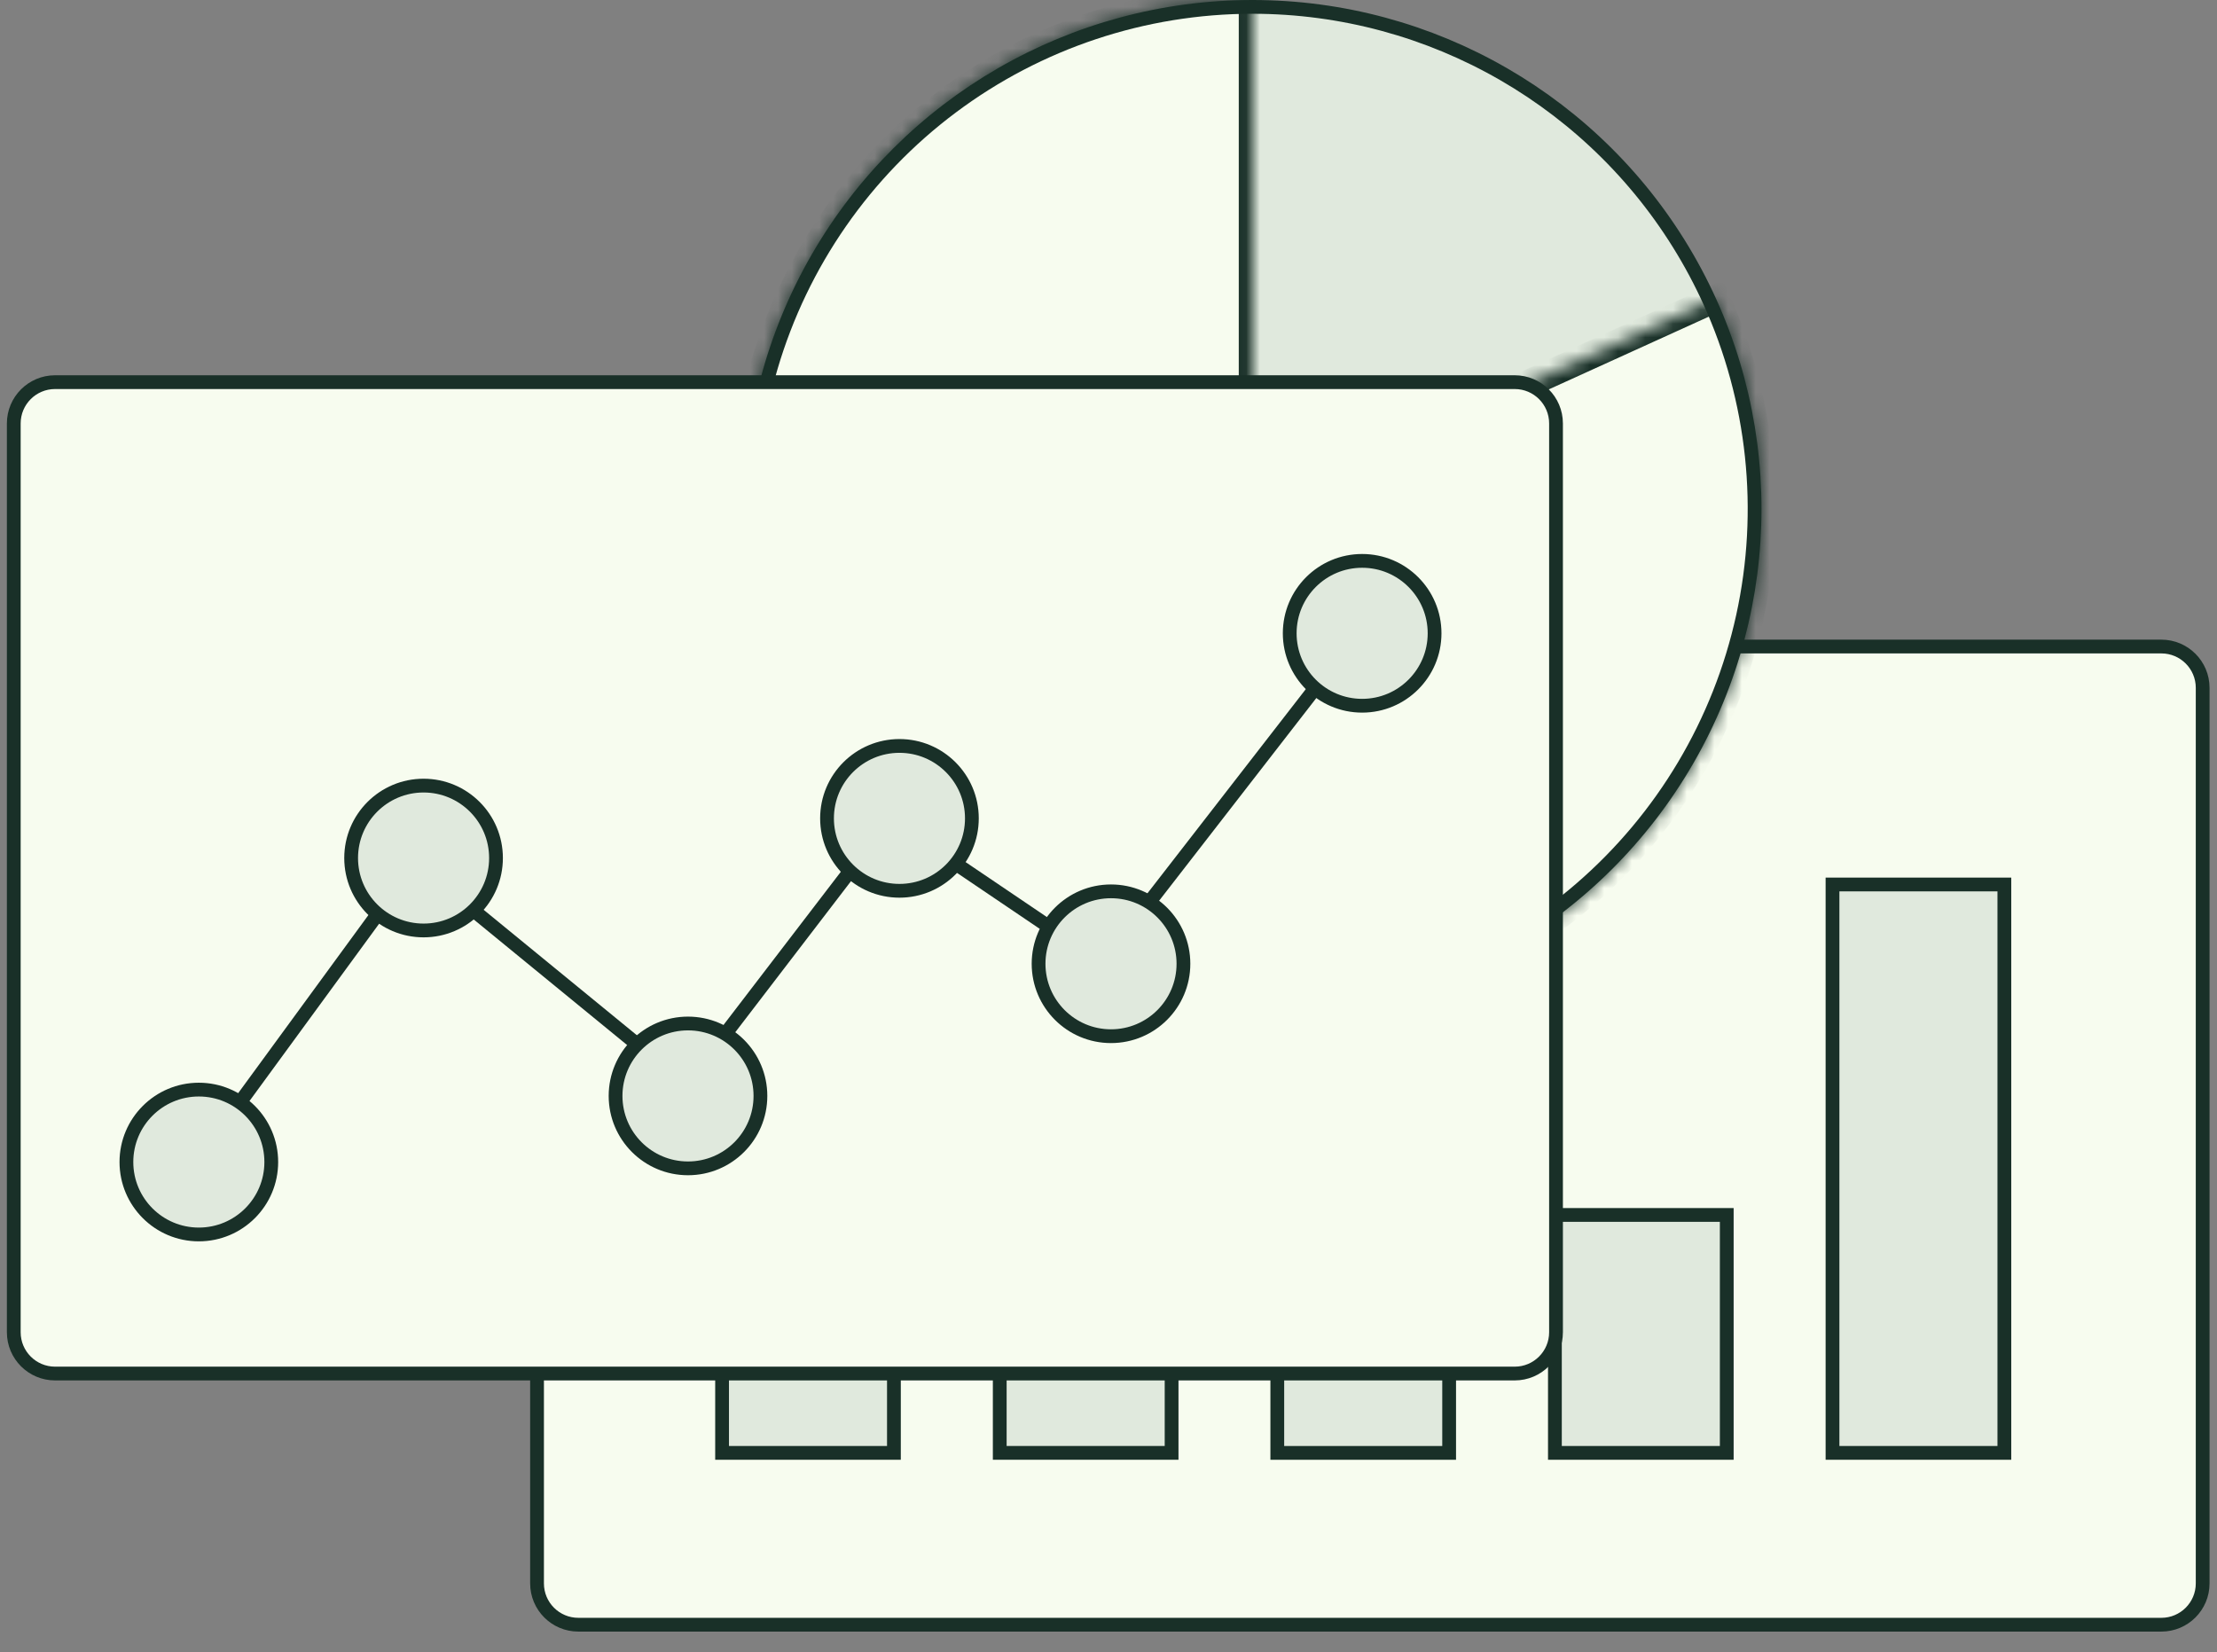
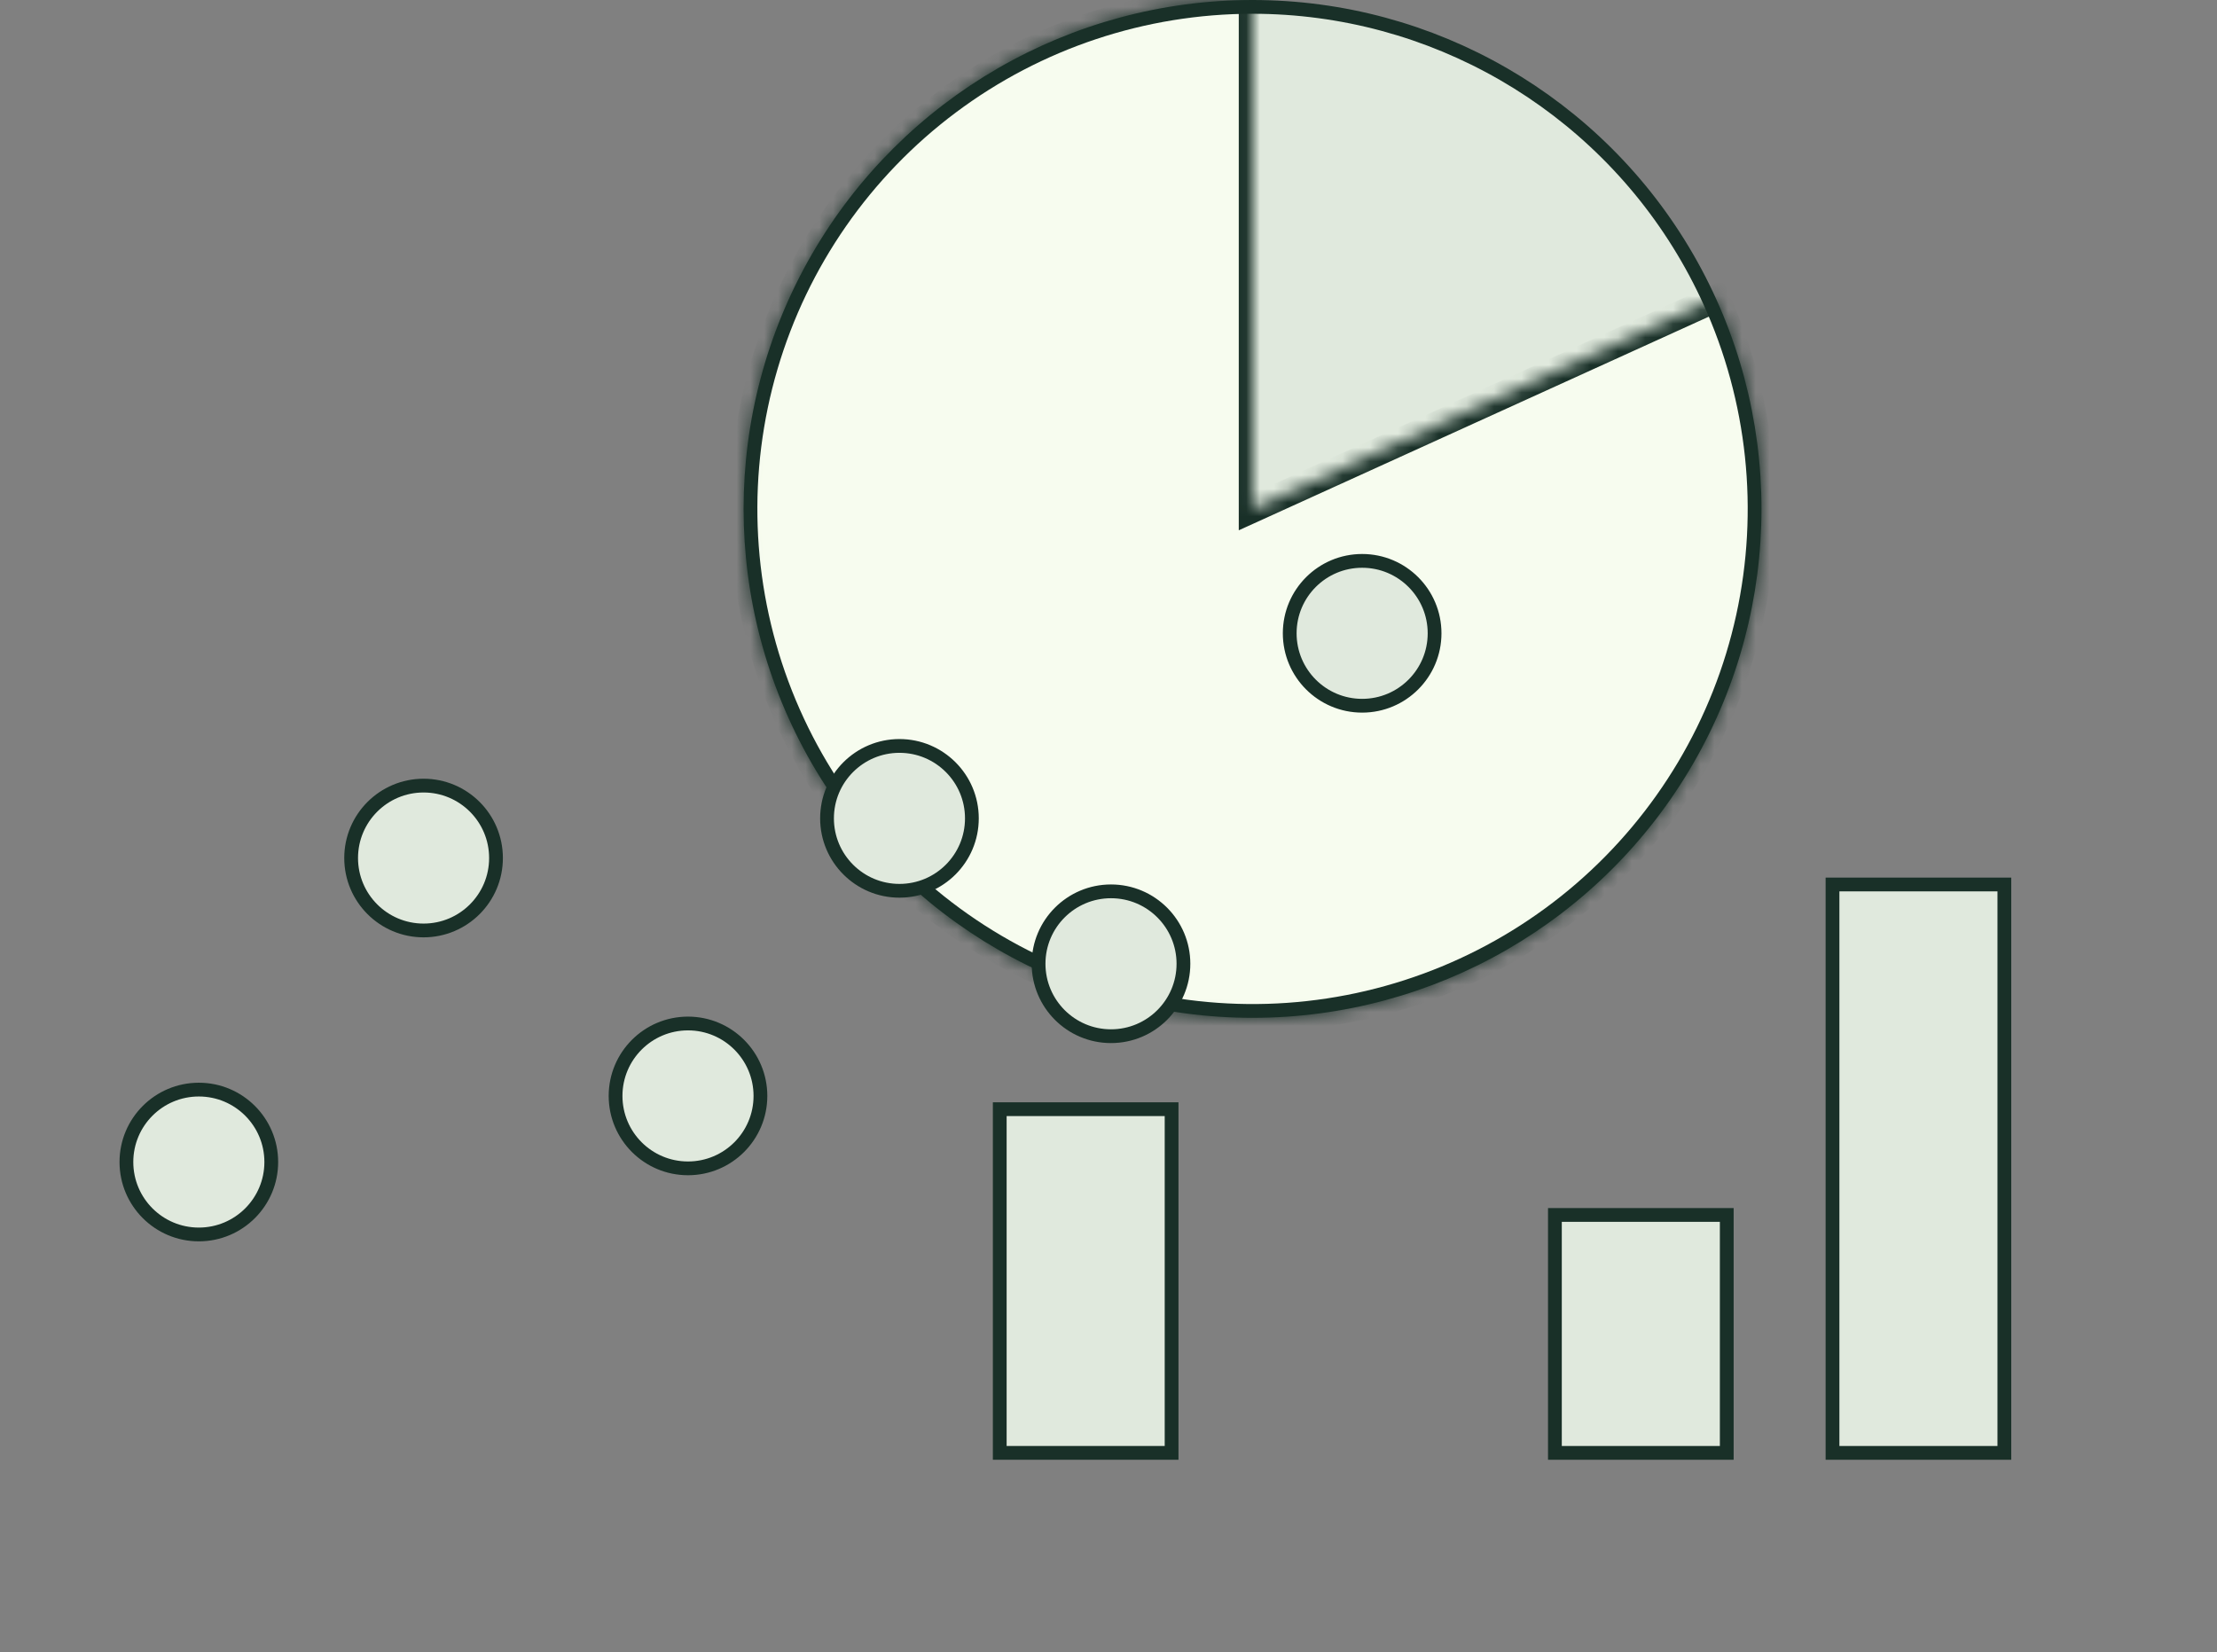
<svg xmlns="http://www.w3.org/2000/svg" width="161" height="120" viewBox="0 0 161 120" fill="none">
  <rect x="0" y="0" width="161" height="120" fill="#808080" stroke="none" />
-   <path d="M156.959 46.955L42 46.955C40.343 46.955 39 48.298 39 49.955V114.995C39 116.652 40.343 117.995 42 117.995H156.959C158.616 117.995 159.959 116.652 159.959 114.995V49.955C159.959 48.298 158.616 46.955 156.959 46.955Z" fill="#F7FCEF" stroke="#193028" />
-   <path d="M64.917 88.236H52.438V105.516H64.917V88.236Z" fill="#E0E9DD" stroke="#193028" />
-   <path d="M105.238 70.957H92.758V105.517H105.238V70.957Z" fill="#E0E9DD" stroke="#193028" />
  <path d="M145.558 64.236H133.078V105.516H145.558V64.236Z" fill="#E0E9DD" stroke="#193028" />
  <path d="M85.082 80.555H72.602V105.515H85.082V80.555Z" fill="#E0E9DD" stroke="#193028" />
  <path d="M125.398 88.236H112.918V105.516H125.398V88.236Z" fill="#E0E9DD" stroke="#193028" />
  <circle cx="90.96" cy="36.96" r="36.46" transform="rotate(-90 90.96 36.96)" fill="#E0E9DD" stroke="#193028" />
  <mask id="path-8-inside-1_1606_40869" fill="white">
    <path d="M90.96 0C82.977 0 75.209 2.585 68.817 7.367C62.426 12.15 57.754 18.873 55.502 26.532C53.249 34.19 53.537 42.372 56.322 49.853C59.106 57.335 64.239 63.713 70.95 68.035C77.662 72.357 85.593 74.389 93.556 73.829C101.519 73.268 109.086 70.144 115.126 64.925C121.166 59.705 125.354 52.67 127.063 44.872C128.772 37.075 127.91 28.933 124.607 21.666L90.96 36.96L90.96 0Z" />
  </mask>
  <path d="M90.96 0C82.977 0 75.209 2.585 68.817 7.367C62.426 12.15 57.754 18.873 55.502 26.532C53.249 34.19 53.537 42.372 56.322 49.853C59.106 57.335 64.239 63.713 70.95 68.035C77.662 72.357 85.593 74.389 93.556 73.829C101.519 73.268 109.086 70.144 115.126 64.925C121.166 59.705 125.354 52.67 127.063 44.872C128.772 37.075 127.91 28.933 124.607 21.666L90.96 36.96L90.96 0Z" fill="#F7FCEF" stroke="#193028" stroke-width="2" mask="url(#path-8-inside-1_1606_40869)" />
-   <path d="M109.999 27.754L4 27.754C2.343 27.754 1 29.097 1 30.754V96.754C1 98.41 2.343 99.754 4 99.754H109.999C111.656 99.754 112.999 98.41 112.999 96.754V30.754C112.999 29.097 111.656 27.754 109.999 27.754Z" fill="#F7FCEF" stroke="#193028" />
-   <path d="M13.742 85.099L30.154 62.653L49.848 78.776L64.619 59.491L80.046 69.924L100.397 43.684" stroke="#193028" stroke-linecap="round" stroke-linejoin="round" />
  <circle cx="14.44" cy="84.393" r="5.26" fill="#E0E9DD" stroke="#193028" />
  <circle cx="30.76" cy="62.315" r="5.26" fill="#E0E9DD" stroke="#193028" />
  <circle cx="49.963" cy="79.592" r="5.26" fill="#E0E9DD" stroke="#193028" />
  <circle cx="65.319" cy="59.434" r="5.26" fill="#E0E9DD" stroke="#193028" />
  <circle cx="80.682" cy="69.994" r="5.26" fill="#E0E9DD" stroke="#193028" />
  <circle cx="98.92" cy="45.994" r="5.26" fill="#E0E9DD" stroke="#193028" />
</svg>